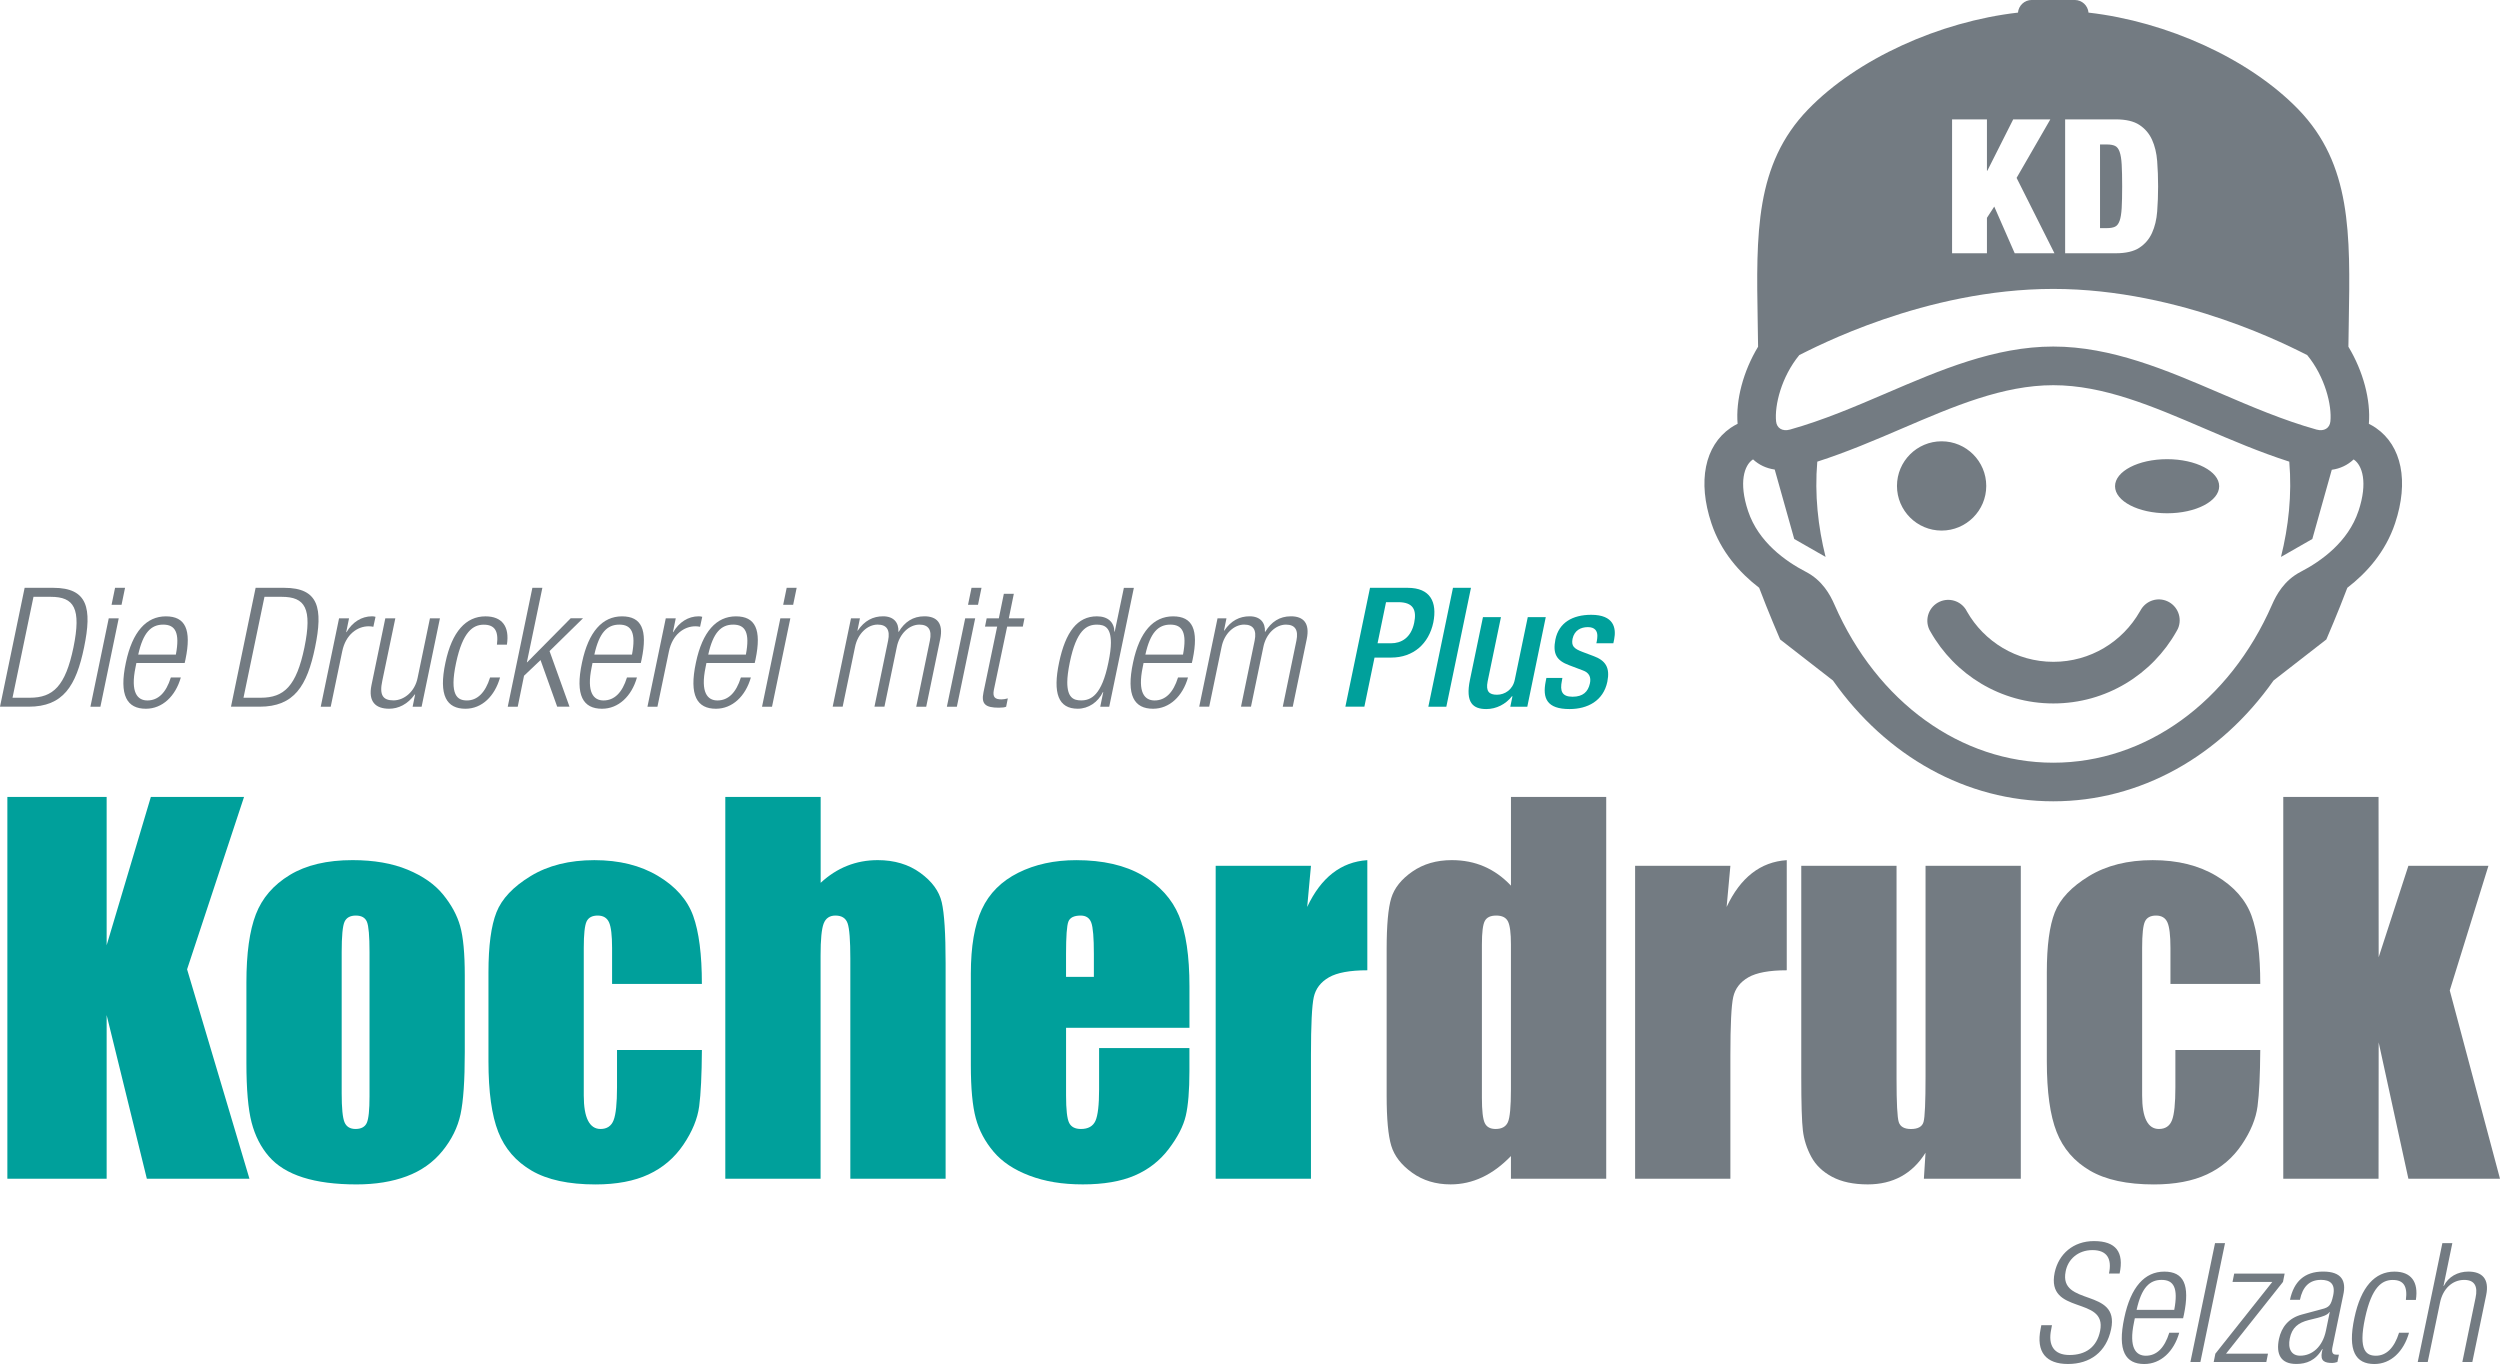
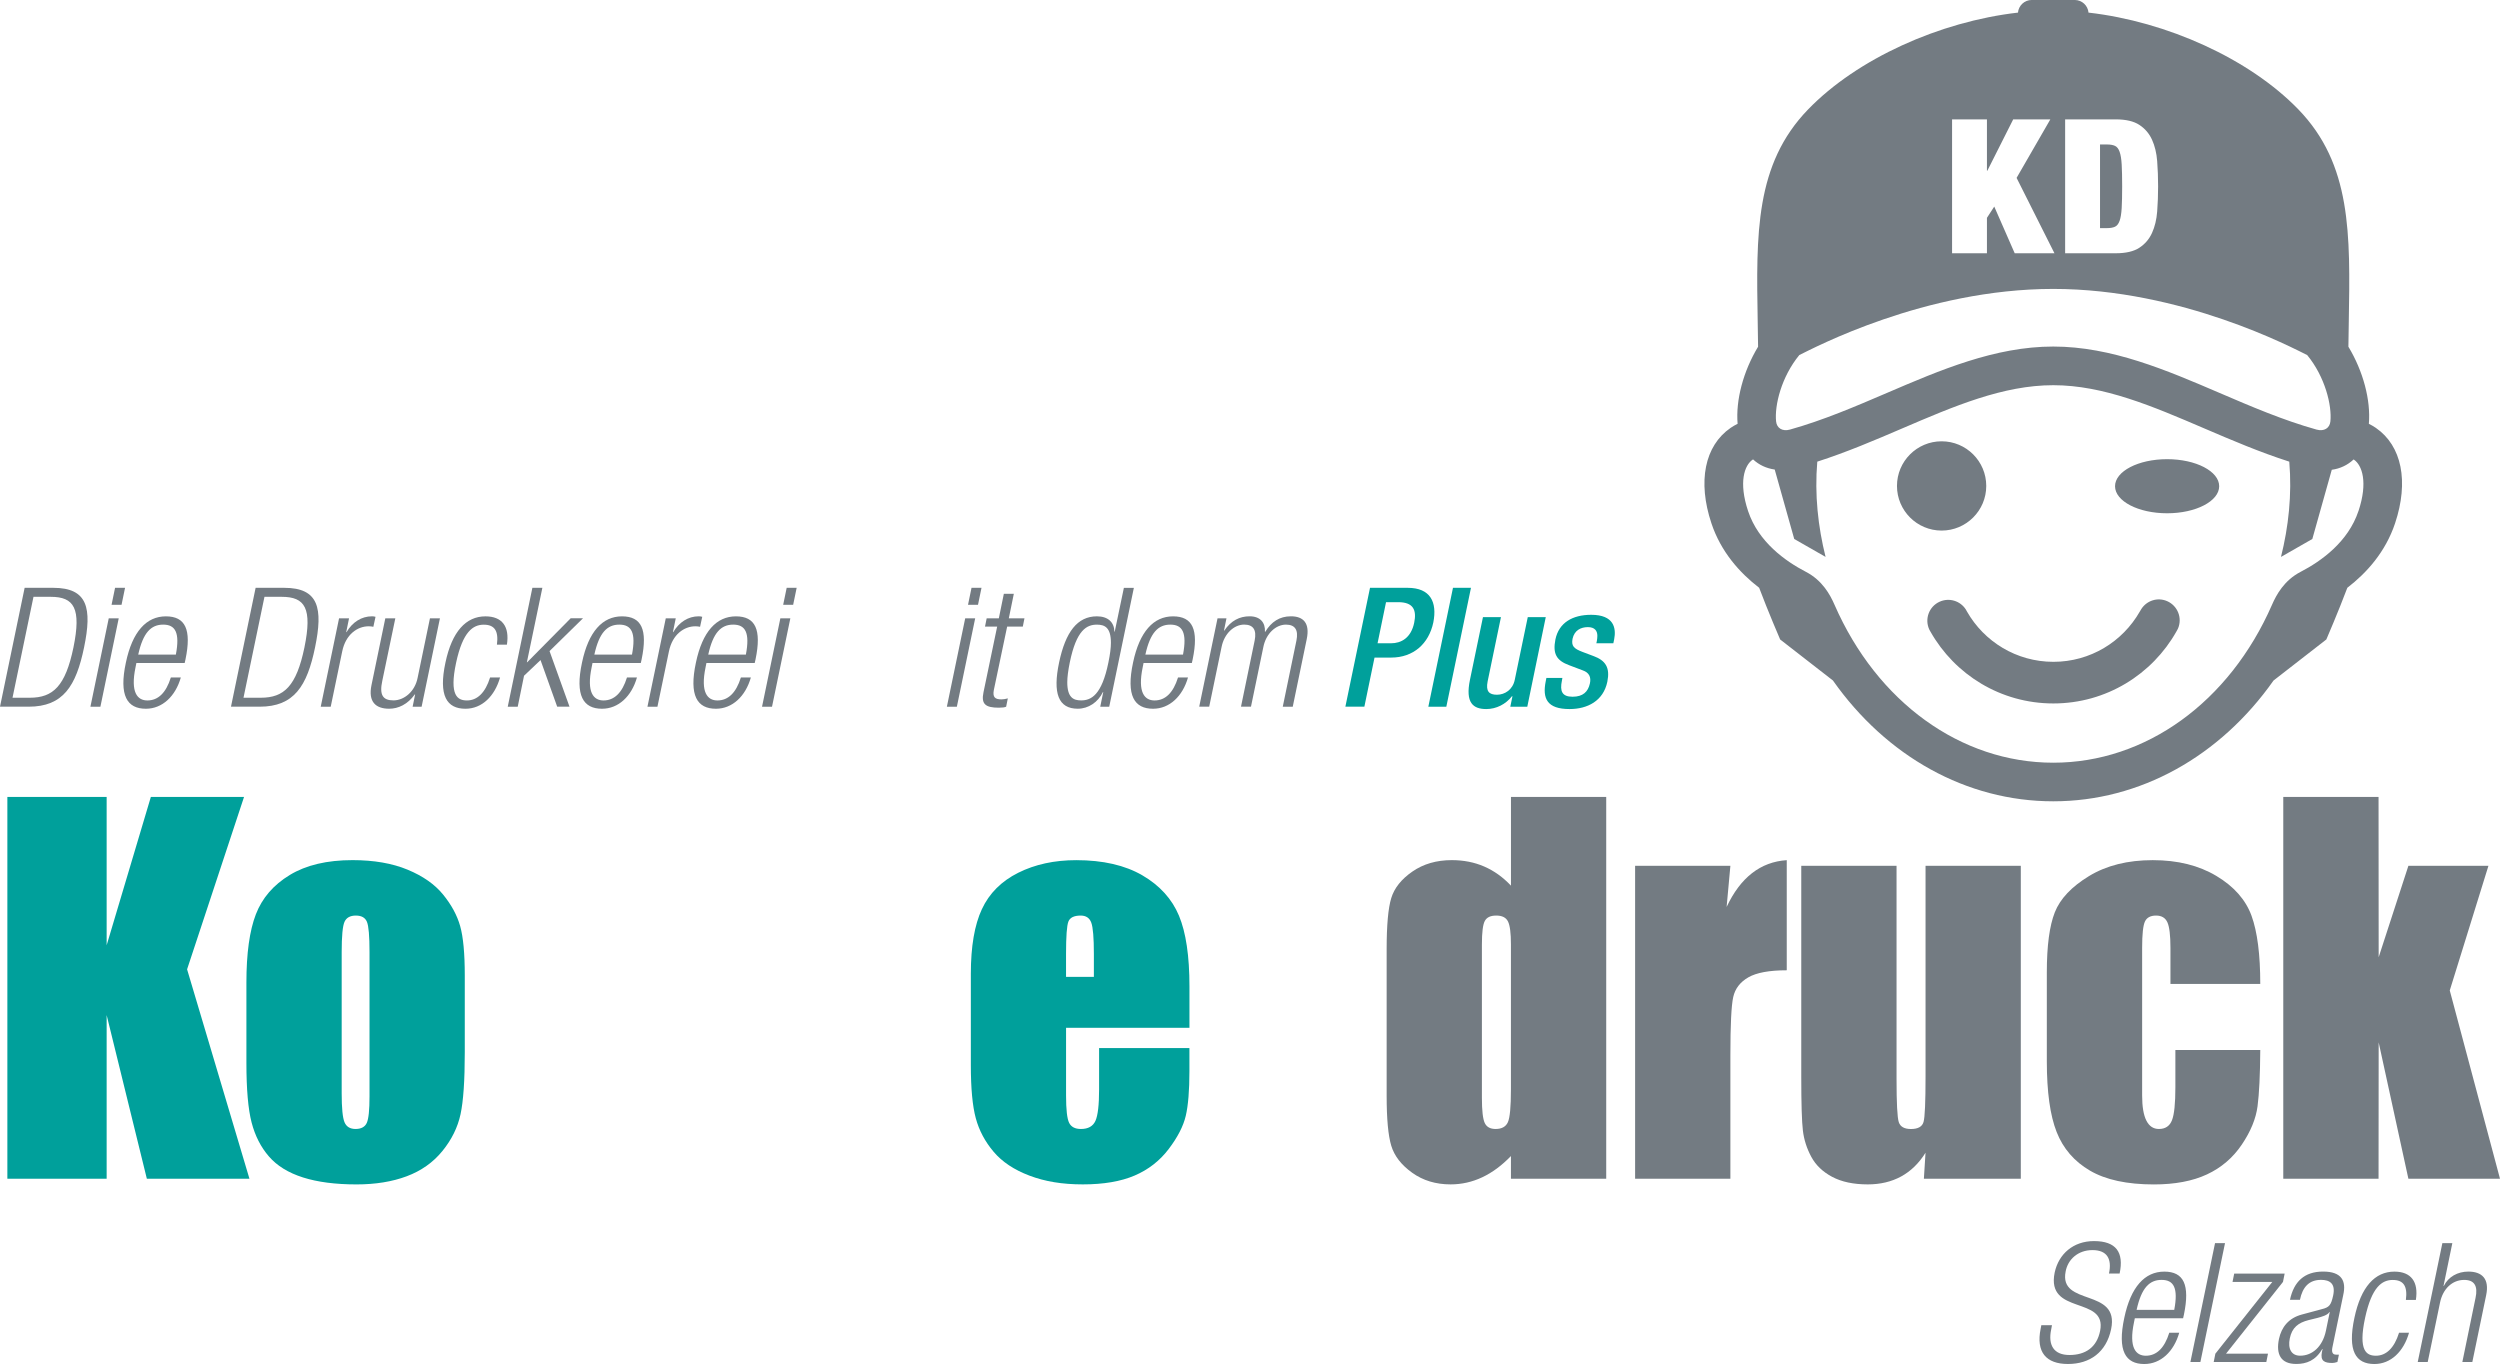
<svg xmlns="http://www.w3.org/2000/svg" id="Ebene_2" data-name="Ebene 2" viewBox="0 0 1049 572.33">
  <defs>
    <style>
      .cls-1 {
        fill: #00a09b;
      }

      .cls-2 {
        fill: #737b82;
      }
    </style>
  </defs>
  <g id="Ebene_1-2" data-name="Ebene 1">
    <g>
      <g>
        <path class="cls-1" d="M102.4,334.39l-23.9,72.34,26.17,87.87h-43.05l-16.87-68.67v68.67H3.09v-160.21h41.66v62.24l18.55-62.24h39.09Z" />
        <path class="cls-1" d="M195.02,409.4v32.16c0,11.81-.59,20.47-1.78,25.98-1.19,5.51-3.73,10.66-7.62,15.44-3.89,4.78-8.89,8.31-14.99,10.59-6.1,2.28-13.11,3.41-21.03,3.41-8.84,0-16.33-.97-22.46-2.92-6.14-1.95-10.9-4.88-14.3-8.81-3.4-3.92-5.82-8.67-7.27-14.25-1.45-5.57-2.18-13.94-2.18-25.09v-33.64c0-12.2,1.32-21.74,3.96-28.6,2.64-6.86,7.39-12.37,14.25-16.53,6.86-4.16,15.64-6.23,26.32-6.23,8.97,0,16.67,1.34,23.11,4.01s11.4,6.15,14.89,10.44c3.5,4.29,5.89,8.71,7.17,13.26,1.29,4.55,1.93,11.48,1.93,20.78ZM155.05,399.51c0-6.73-.36-10.97-1.09-12.72-.73-1.75-2.28-2.62-4.65-2.62s-3.96.88-4.75,2.62c-.79,1.75-1.19,5.99-1.19,12.72v59.27c0,6.2.4,10.24,1.19,12.12.79,1.88,2.34,2.82,4.65,2.82s3.94-.86,4.7-2.57c.76-1.71,1.14-5.41,1.14-11.08v-60.56Z" />
-         <path class="cls-1" d="M294.53,412.87h-37.7v-15.14c0-5.28-.43-8.86-1.29-10.74-.86-1.88-2.44-2.82-4.75-2.82s-3.86.83-4.65,2.47c-.79,1.65-1.19,5.34-1.19,11.08v61.95c0,4.69.59,8.2,1.78,10.54,1.19,2.34,2.94,3.51,5.24,3.51,2.7,0,4.54-1.22,5.49-3.66.96-2.44,1.44-7.06,1.44-13.85v-15.63h35.62c-.07,10.49-.45,18.36-1.14,23.6-.69,5.24-2.9,10.62-6.63,16.13-3.73,5.51-8.59,9.67-14.6,12.47-6,2.8-13.43,4.21-22.26,4.21-11.28,0-20.22-1.93-26.82-5.79-6.6-3.86-11.27-9.27-14-16.23-2.74-6.96-4.11-16.84-4.11-29.64v-37.31c0-11.15,1.12-19.56,3.36-25.23,2.24-5.67,7.03-10.74,14.35-15.19s16.23-6.68,26.72-6.68,19.33,2.21,26.72,6.63c7.39,4.42,12.3,9.99,14.74,16.72,2.44,6.73,3.66,16.26,3.66,28.6Z" />
-         <path class="cls-1" d="M344.35,334.39v36.04c3.43-3.17,7.14-5.56,11.13-7.14,3.99-1.59,8.26-2.38,12.81-2.38,6.99,0,12.95,1.78,17.86,5.34,4.91,3.56,7.92,7.67,9,12.32,1.09,4.65,1.63,13.15,1.63,25.48v90.54h-39.98v-92.42c0-7.65-.38-12.57-1.14-14.74-.76-2.18-2.46-3.26-5.1-3.26-2.44,0-4.09,1.12-4.95,3.36-.86,2.24-1.29,6.7-1.29,13.36v93.71h-39.98v-160.21h39.98Z" />
        <path class="cls-1" d="M499.07,431.27h-51.75v28.4c0,5.94.43,9.76,1.29,11.48.86,1.72,2.51,2.57,4.95,2.57,3.03,0,5.06-1.14,6.09-3.41,1.02-2.28,1.53-6.68,1.53-13.21v-17.32h37.9v9.7c0,8.11-.51,14.35-1.53,18.7-1.02,4.35-3.41,9-7.17,13.95-3.76,4.95-8.53,8.66-14.3,11.13-5.77,2.47-13.01,3.71-21.72,3.71s-15.9-1.22-22.36-3.66c-6.47-2.44-11.5-5.79-15.09-10.04-3.6-4.26-6.09-8.94-7.47-14.05-1.39-5.11-2.08-12.55-2.08-22.31v-38.3c0-11.48,1.55-20.53,4.65-27.16,3.1-6.63,8.18-11.71,15.24-15.24,7.06-3.53,15.17-5.29,24.34-5.29,11.21,0,20.47,2.13,27.76,6.38,7.29,4.25,12.4,9.9,15.34,16.92,2.93,7.03,4.4,16.91,4.4,29.64v17.42ZM458.99,409.9v-9.6c0-6.79-.36-11.18-1.09-13.16-.73-1.98-2.21-2.97-4.45-2.97-2.77,0-4.49.84-5.15,2.52-.66,1.68-.99,6.22-.99,13.61v9.6h11.68Z" />
-         <path class="cls-1" d="M550.08,363.29l-1.58,17.27c5.8-12.37,14.22-18.91,25.23-19.64v46.21c-7.32,0-12.7.99-16.13,2.97-3.43,1.98-5.54,4.73-6.33,8.26-.79,3.53-1.19,11.66-1.19,24.39v51.85h-39.98v-131.31h39.98Z" />
      </g>
      <g>
        <path class="cls-2" d="M673.97,334.39v160.21h-39.98v-9.52c-3.83,3.97-7.85,6.94-12.07,8.92-4.22,1.98-8.64,2.97-13.26,2.97-6.2,0-11.58-1.63-16.13-4.9-4.55-3.27-7.47-7.04-8.76-11.33-1.29-4.29-1.93-11.28-1.93-20.98v-61.45c0-10.09.64-17.25,1.93-21.47,1.29-4.22,4.24-7.93,8.86-11.13,4.62-3.2,10.13-4.8,16.53-4.8,4.95,0,9.48.89,13.61,2.68,4.12,1.79,7.87,4.46,11.23,8.03v-37.23h39.98ZM633.99,396.34c0-4.81-.41-8.05-1.24-9.7-.83-1.65-2.46-2.47-4.9-2.47s-3.97.74-4.8,2.23c-.83,1.48-1.24,4.8-1.24,9.94v64.32c0,5.34.4,8.86,1.19,10.54.79,1.68,2.31,2.52,4.55,2.52,2.57,0,4.29-.94,5.15-2.82.86-1.88,1.29-6.48,1.29-13.8v-60.76Z" />
        <path class="cls-2" d="M726.07,363.29l-1.58,17.27c5.8-12.37,14.22-18.91,25.23-19.64v46.21c-7.32,0-12.7.99-16.13,2.97-3.43,1.98-5.54,4.73-6.33,8.26-.79,3.53-1.19,11.66-1.19,24.39v51.85h-39.98v-131.31h39.98Z" />
        <path class="cls-2" d="M847.93,363.29v131.31h-40.67l.69-10.91c-2.77,4.43-6.18,7.75-10.24,9.96-4.06,2.21-8.72,3.32-14,3.32-6,0-10.98-1.06-14.94-3.17-3.96-2.11-6.88-4.91-8.76-8.41-1.88-3.5-3.05-7.14-3.51-10.93-.46-3.79-.69-11.33-.69-22.61v-88.56h39.98v89.36c0,10.23.31,16.29.94,18.21.63,1.91,2.33,2.87,5.1,2.87,2.97,0,4.73-.99,5.29-2.97.56-1.98.84-8.34.84-19.1v-88.37h39.98Z" />
        <path class="cls-2" d="M948.42,412.87h-37.7v-15.14c0-5.28-.43-8.86-1.29-10.74-.86-1.88-2.44-2.82-4.75-2.82s-3.86.83-4.65,2.47c-.79,1.65-1.19,5.34-1.19,11.08v61.95c0,4.69.59,8.2,1.78,10.54,1.19,2.34,2.93,3.51,5.25,3.51,2.7,0,4.54-1.22,5.49-3.66.96-2.44,1.43-7.06,1.43-13.85v-15.63h35.62c-.07,10.49-.45,18.36-1.14,23.6-.69,5.24-2.9,10.62-6.63,16.13-3.73,5.51-8.59,9.67-14.6,12.47-6,2.8-13.43,4.21-22.26,4.21-11.28,0-20.22-1.93-26.82-5.79-6.6-3.86-11.27-9.27-14-16.23-2.74-6.96-4.11-16.84-4.11-29.64v-37.31c0-11.15,1.12-19.56,3.36-25.23,2.24-5.67,7.03-10.74,14.35-15.19s16.23-6.68,26.72-6.68,19.33,2.21,26.72,6.63c7.39,4.42,12.3,9.99,14.75,16.72,2.44,6.73,3.66,16.26,3.66,28.6Z" />
        <path class="cls-2" d="M1044.15,363.29l-16.23,52.3,21.08,79.02h-38.44l-12.47-57.23-.05,57.23h-39.98v-160.21h39.98l.05,67.25,12.47-38.36h33.59Z" />
      </g>
      <g>
        <path class="cls-1" d="M574.87,246.65h15.79c9.57,0,12.44,6.01,10.76,14.53-1.89,8.94-8.38,14.74-17.68,14.74h-6.99l-4.26,20.61h-7.97l10.34-49.89ZM578.02,269.92h5.66c4.26,0,8.38-2.24,9.71-8.59,1.12-5.38-.35-8.66-6.71-8.66h-5.1l-3.56,17.26Z" />
        <path class="cls-1" d="M609.67,246.65h7.55l-10.34,49.89h-7.55l10.34-49.89Z" />
        <path class="cls-1" d="M634.62,292.14h-.21c-2.58,3.35-6.57,5.38-10.76,5.38-5.52,0-8.87-2.58-6.85-12.3l5.45-26.27h7.55l-5.59,26.97c-.84,4.19.63,5.59,3.91,5.59s6.64-2.1,7.48-6.29l5.45-26.27h7.55l-7.75,37.59h-7.13l.91-4.4Z" />
        <path class="cls-1" d="M669.83,269.92l.21-.98c.14-.77.21-1.47.21-2.17,0-2.03-1.05-3.63-3.98-3.63s-5.66,1.33-6.43,4.89c-.56,3,.49,4.12,4.19,5.52l4.47,1.68c5.24,1.89,7.13,4.89,5.94,10.83-1.68,8.04-8.31,11.46-15.86,11.46-9.43,0-11.46-4.4-9.99-11.67l.28-1.4h6.71l-.21,1.19c-.91,4.4.07,6.71,4.47,6.71s6.5-2.1,7.27-5.52c.63-2.73-.35-4.61-2.93-5.52l-5.73-2.17c-5.31-1.96-6.99-4.75-5.8-10.83,1.47-7.06,7.2-10.34,15.02-10.34,9.57,0,10.55,5.59,9.64,10.27l-.35,1.68h-7.13Z" />
      </g>
      <g>
        <path class="cls-2" d="M10.34,246.65h12.02c14.53,0,16.28,8.66,12.93,24.94-3.35,16.28-8.8,24.94-23.27,24.94H0l10.34-49.89ZM5.24,292.77h7.27c9.78,0,14.95-4.89,18.31-21.1,3.35-16.42.28-21.24-9.5-21.24h-7.27l-8.8,42.34Z" />
        <path class="cls-2" d="M45.63,259.44h4.19l-7.69,37.1h-4.19l7.69-37.1ZM48.28,246.65h4.19l-1.47,7.13h-4.19l1.47-7.13Z" />
        <path class="cls-2" d="M75.88,284.25c-2.24,7.9-7.76,13.14-14.67,13.14-7.83,0-11.39-5.45-8.38-19.42,2.72-12.93,8.59-19.35,16.77-19.35s10.83,5.52,8.24,18.03l-.35,1.54h-20.26l-.35,1.75c-2.24,10.69.84,13.97,4.96,13.97,4.47,0,7.83-3.14,9.85-9.64h4.19ZM73.79,274.67c1.75-9.22-.21-12.58-5.31-12.58s-8.45,3.35-10.48,12.58h15.79Z" />
        <path class="cls-2" d="M107.26,246.65h12.02c14.53,0,16.28,8.66,12.93,24.94-3.35,16.28-8.8,24.94-23.27,24.94h-12.02l10.34-49.89ZM102.16,292.77h7.27c9.78,0,14.95-4.89,18.31-21.1,3.35-16.42.28-21.24-9.5-21.24h-7.27l-8.8,42.34Z" />
        <path class="cls-2" d="M142.27,259.44h4.19l-1.19,5.8h.14c2.45-4.19,6.29-6.64,10.69-6.64.49,0,.98.07,1.47.21l-.91,4.19c-.63-.14-1.33-.21-1.96-.21-4.68,0-9.64,3.35-11.11,10.55l-4.82,23.2h-4.19l7.69-37.1Z" />
        <path class="cls-2" d="M161.69,259.44h4.19l-5.45,26.13c-1.33,6.08.21,8.31,4.68,8.31s9.01-3.7,10.13-9.5l5.17-24.94h4.19l-7.69,37.1h-3.77l1.05-5.17h-.14c-3,4.19-6.92,6.01-10.76,6.01-5.66,0-8.87-2.93-7.41-9.92l5.8-28.02Z" />
        <path class="cls-2" d="M209.83,284.25c-2.24,7.9-7.62,13.14-14.53,13.14-7.83,0-11.39-5.45-8.38-19.42,2.73-12.93,8.59-19.35,16.77-19.35,6.99,0,10.2,4.26,9.01,11.88h-4.19c.77-5.87-1.05-8.38-5.52-8.38s-8.8,2.86-11.6,15.93c-3,13.97.7,15.86,4.54,15.86,4.26,0,7.69-3.14,9.71-9.64h4.19Z" />
        <path class="cls-2" d="M223.39,246.65h4.19l-6.5,31.23h.14l18.24-18.45h5.17l-14.04,13.76,8.38,23.34h-5.17l-6.99-19.56-6.92,6.57-2.65,13h-4.19l10.34-49.89Z" />
        <path class="cls-2" d="M267.27,284.25c-2.24,7.9-7.76,13.14-14.67,13.14-7.83,0-11.39-5.45-8.38-19.42,2.72-12.93,8.59-19.35,16.77-19.35s10.83,5.52,8.24,18.03l-.35,1.54h-20.26l-.35,1.75c-2.24,10.69.84,13.97,4.96,13.97,4.47,0,7.83-3.14,9.85-9.64h4.19ZM265.18,274.67c1.75-9.22-.21-12.58-5.31-12.58s-8.45,3.35-10.48,12.58h15.79Z" />
        <path class="cls-2" d="M279.36,259.44h4.19l-1.19,5.8h.14c2.45-4.19,6.29-6.64,10.69-6.64.49,0,.98.07,1.47.21l-.91,4.19c-.63-.14-1.33-.21-1.96-.21-4.68,0-9.64,3.35-11.11,10.55l-4.82,23.2h-4.19l7.69-37.1Z" />
        <path class="cls-2" d="M315.07,284.25c-2.24,7.9-7.76,13.14-14.67,13.14-7.83,0-11.39-5.45-8.38-19.42,2.72-12.93,8.59-19.35,16.77-19.35s10.83,5.52,8.24,18.03l-.35,1.54h-20.26l-.35,1.75c-2.24,10.69.84,13.97,4.96,13.97,4.47,0,7.83-3.14,9.85-9.64h4.19ZM312.97,274.67c1.75-9.22-.21-12.58-5.31-12.58s-8.45,3.35-10.48,12.58h15.79Z" />
        <path class="cls-2" d="M327.44,259.44h4.19l-7.69,37.1h-4.19l7.69-37.1ZM330.09,246.65h4.19l-1.47,7.13h-4.19l1.47-7.13Z" />
-         <path class="cls-2" d="M357.06,259.44h3.77l-1.05,5.17h.14c2.79-4.19,6.43-6.01,10.62-6.01,4.47,0,6.64,2.66,6.43,6.5h.14c2.52-4.19,6.01-6.5,10.76-6.5,5.24,0,8.04,2.86,6.64,9.57l-5.87,28.37h-4.19l5.73-27.74c.91-4.47-.56-6.71-4.4-6.71-4.19,0-8.38,3.7-9.5,9.5l-5.17,24.94h-4.19l5.73-27.74c.91-4.47-.56-6.71-4.4-6.71-4.19,0-8.38,3.7-9.5,9.5l-5.17,24.94h-4.19l7.69-37.1Z" />
        <path class="cls-2" d="M405,259.44h4.19l-7.69,37.1h-4.19l7.69-37.1ZM407.65,246.65h4.19l-1.47,7.13h-4.19l1.47-7.13Z" />
        <path class="cls-2" d="M418.41,262.93h-5.1l.7-3.49h5.1l2.1-10.27h4.19l-2.1,10.27h6.57l-.7,3.49h-6.57l-5.59,26.62c-.56,3,.49,3.91,3.21,3.91.77,0,1.68-.14,2.66-.42l-.7,3.49c-.56.28-1.61.42-3.07.42-5.66,0-7.48-1.54-6.43-6.5l5.73-27.53Z" />
        <path class="cls-2" d="M462.92,290.39h-.14c-2.03,4.26-6.08,6.99-10.55,6.99-8.17,0-10.55-6.5-7.83-19.42,2.72-12.86,7.69-19.35,15.86-19.35,4.68,0,7.27,2.52,7.34,6.43h.14l3.84-18.38h4.19l-10.34,49.89h-3.77l1.26-6.15ZM447.83,286.27c0,6.43,2.59,7.62,5.8,7.62,4.19,0,8.66-2.17,11.46-15.93.7-3.42,1.05-6.15,1.05-8.24,0-6.43-2.59-7.62-5.87-7.62-4.26,0-8.59,2.17-11.39,15.86-.7,3.42-1.05,6.22-1.05,8.31Z" />
        <path class="cls-2" d="M498.49,284.25c-2.24,7.9-7.76,13.14-14.67,13.14-7.83,0-11.39-5.45-8.38-19.42,2.72-12.93,8.59-19.35,16.77-19.35s10.83,5.52,8.24,18.03l-.35,1.54h-20.26l-.35,1.75c-2.24,10.69.84,13.97,4.96,13.97,4.47,0,7.83-3.14,9.85-9.64h4.19ZM496.39,274.67c1.75-9.22-.21-12.58-5.31-12.58s-8.45,3.35-10.48,12.58h15.79Z" />
        <path class="cls-2" d="M510.86,259.44h3.77l-1.05,5.17h.14c2.79-4.19,6.43-6.01,10.62-6.01,4.47,0,6.64,2.66,6.43,6.5h.14c2.52-4.19,6.01-6.5,10.76-6.5,5.24,0,8.04,2.86,6.64,9.57l-5.87,28.37h-4.19l5.73-27.74c.91-4.47-.56-6.71-4.4-6.71-4.19,0-8.38,3.7-9.5,9.5l-5.17,24.94h-4.19l5.73-27.74c.91-4.47-.56-6.71-4.4-6.71-4.19,0-8.38,3.7-9.5,9.5l-5.17,24.94h-4.19l7.69-37.1Z" />
      </g>
      <g>
        <path class="cls-2" d="M884.92,534.39c1.33-6.15-.77-9.85-6.92-9.85s-10.34,3.98-11.25,8.94c-3,14.88,22.78,6.71,19.07,24.25-2.03,9.71-8.94,14.6-18.1,14.6s-13.48-4.96-11.46-14.81l.28-1.47h4.47l-.35,1.89c-1.33,6.43,1.05,10.62,7.69,10.62s11.46-3.14,12.86-10.13c3-14.88-22.78-6.36-19.07-24.46,1.68-7.83,7.83-13.21,16.49-13.21,9.29,0,12.65,4.68,10.76,13.62h-4.47Z" />
        <path class="cls-2" d="M914.41,559.2c-2.24,7.9-7.75,13.14-14.67,13.14-7.83,0-11.39-5.45-8.38-19.42,2.72-12.93,8.59-19.35,16.77-19.35s10.83,5.52,8.25,18.03l-.35,1.54h-20.26l-.35,1.75c-2.24,10.69.84,13.97,4.96,13.97,4.47,0,7.83-3.14,9.85-9.64h4.19ZM912.31,549.62c1.75-9.22-.21-12.58-5.31-12.58s-8.45,3.35-10.48,12.58h15.79Z" />
        <path class="cls-2" d="M929.43,521.61h4.19l-10.34,49.89h-4.19l10.34-49.89Z" />
        <path class="cls-2" d="M929.57,568l23.9-30.11h-16.7l.7-3.49h21.17l-.7,3.49-23.9,30.11h17.61l-.7,3.49h-22.08l.7-3.49Z" />
        <path class="cls-2" d="M960.87,545.43c1.61-7.62,6.01-11.88,13.9-11.88s9.78,3.98,8.45,9.85l-4.54,21.94c-.42,2.03.07,3.07,1.54,3.07h1.19l-.63,3.07c-.84.28-1.54.42-2.1.42-3.28,0-5.17-.77-4.4-4.61l.28-1.26h-.14c-2.79,4.89-6.71,6.29-10.9,6.29-6.5,0-8.59-4.05-7.27-10.48,1.05-4.96,4.05-8.8,9.64-10.27l8.31-2.24c3.14-.77,3.91-1.61,4.82-5.87.98-4.75-1.33-6.43-5.1-6.43-5.03,0-7.76,3-8.87,8.38h-4.19ZM977.57,550.53h-.14c-.77,1.33-3.21,1.96-4.96,2.45l-3.7.91c-4.47,1.12-7.06,3.21-7.97,7.69-.91,4.4.7,7.27,4.33,7.27,5.1,0,9.43-3.77,10.83-10.48l1.61-7.83Z" />
        <path class="cls-2" d="M1010.83,559.2c-2.24,7.9-7.62,13.14-14.53,13.14-7.83,0-11.39-5.45-8.38-19.42,2.73-12.93,8.59-19.35,16.77-19.35,6.99,0,10.2,4.26,9.01,11.88h-4.19c.77-5.87-1.05-8.38-5.52-8.38s-8.8,2.87-11.6,15.93c-3,13.97.7,15.86,4.54,15.86,4.26,0,7.69-3.14,9.71-9.64h4.19Z" />
        <path class="cls-2" d="M1024.81,521.61h4.19l-3.7,17.96h.14c1.89-3.84,5.8-6.01,10.27-6.01,5.66,0,8.94,2.93,7.48,9.92l-5.8,28.02h-4.19l5.52-26.83c1.12-5.1-.49-7.62-4.75-7.62-4.96,0-8.94,3.7-10.13,9.5l-5.17,24.94h-4.19l10.34-49.89Z" />
      </g>
      <path class="cls-2" d="M996.91,179.54c-.95-.65-1.93-1.21-2.94-1.71.84-9.92-2.35-22.03-8.58-32.34.04-3.57.11-7.07.16-10.51.64-36.9,1.14-66.04-21.16-89.08-20.54-21.21-55.13-36.85-88.05-40.61-.27-2.97-2.74-5.3-5.78-5.3h-18.04c-3.04,0-5.51,2.33-5.78,5.3-32.92,3.76-67.51,19.39-88.05,40.61-22.3,23.04-21.8,52.18-21.16,89.08.06,3.44.12,6.94.16,10.51-6.23,10.3-9.43,22.42-8.59,32.34-1,.49-1.99,1.05-2.94,1.71-10.89,7.52-13.9,22.48-8.05,40.04,4,12,11.87,20.78,20.03,27.05,3.75,9.98,8.81,21.69,8.81,21.69l22.15,17.22c22.4,31.81,55.97,50.69,92.44,50.69s70.05-18.88,92.44-50.69l22.15-17.22s5.06-11.71,8.81-21.69c8.16-6.27,16.02-15.05,20.03-27.05,5.85-17.55,2.84-32.52-8.05-40.03ZM754.99,148.98c5.92-2.87,52.56-27.75,106.55-27.75s100.63,24.88,106.55,27.75c7.52,9.16,10.43,21.1,9.74,27.87-.28,2.78-2.61,4.29-5.82,3.4-13.95-3.9-27.53-9.73-40.67-15.37-22.3-9.57-45.36-19.47-69.8-19.47s-47.5,9.9-69.8,19.47c-13.14,5.64-26.72,11.47-40.67,15.37-3.2.89-5.53-.62-5.82-3.4-.7-6.78,2.22-18.71,9.74-27.87ZM989.6,214.45c-4.31,12.93-15.58,21-24.27,25.5-6.9,3.58-10.15,9.59-11.99,13.8-17.86,40.88-53.03,66.28-91.79,66.28s-73.93-25.4-91.79-66.28c-1.84-4.21-5.09-10.22-11.99-13.8-8.69-4.5-19.96-12.57-24.27-25.49-4.05-12.17-1.52-19.23,1.89-21.58.06-.04.13-.07.2-.11,2.5,2.32,5.59,3.76,9.08,4.25l8.19,29.14,13.15,7.52c-3.16-12.65-4.65-26.13-3.48-39.97,12.36-3.97,24.15-9.01,35.61-13.93,21.75-9.33,42.3-18.15,63.41-18.15s41.66,8.82,63.41,18.15c11.47,4.92,23.26,9.96,35.62,13.93,1.17,13.84-.32,27.32-3.48,39.97l13.15-7.52,8.16-29.04c3.53-.48,6.65-1.98,9.16-4.33.05.03.1.05.15.08,3.4,2.35,5.94,9.41,1.89,21.58ZM833.43,203.9c0,10.34-8.39,18.73-18.73,18.73s-18.73-8.38-18.73-18.73,8.39-18.73,18.73-18.73,18.73,8.38,18.73,18.73ZM913.86,263.77c-.06.15-.14.29-.21.43-.12.24-.25.48-.39.71-10.14,18.05-29.47,30.26-51.65,30.26s-41.4-12.13-51.57-30.1c-.12-.2-.24-.41-.35-.62-.07-.13-.14-.26-.2-.39-1.99-4.42-.02-9.61,4.4-11.59,4.01-1.8,8.65-.34,10.96,3.25.18.28.35.58.5.89,7.18,12.59,20.72,21.09,36.26,21.09s29.05-8.48,36.24-21.06c.24-.41.45-.79.69-1.15,2.3-3.52,6.81-4.98,10.79-3.25,4.44,1.94,6.48,7.11,4.54,11.55ZM819.09,50.09h14.63v21.56h.16l10.86-21.56h15.58l-14.16,24.55,15.89,31.63h-16.68l-8.58-19.59-3.07,4.72v14.87h-14.63v-56.17ZM866.53,50.09h21.24c4.25,0,7.55.77,9.91,2.32,2.36,1.55,4.13,3.62,5.31,6.22s1.9,5.59,2.16,8.97c.26,3.38.39,6.91.39,10.58s-.13,7.2-.39,10.58c-.26,3.38-.98,6.37-2.16,8.97s-2.95,4.67-5.31,6.22c-2.36,1.55-5.66,2.32-9.91,2.32h-21.24v-56.17ZM881.17,95.72h2.91c1.42,0,2.54-.2,3.38-.59.84-.39,1.48-1.22,1.93-2.48.45-1.26.73-3.04.87-5.35.13-2.31.2-5.35.2-9.13s-.07-6.82-.2-9.13c-.13-2.31-.42-4.09-.87-5.35-.45-1.26-1.09-2.09-1.93-2.48-.84-.39-1.97-.59-3.38-.59h-2.91v35.09ZM931.17,204.02c0,6.27-9.78,11.35-21.85,11.35s-21.85-5.08-21.85-11.35,9.78-11.35,21.85-11.35,21.85,5.08,21.85,11.35Z" />
    </g>
  </g>
</svg>